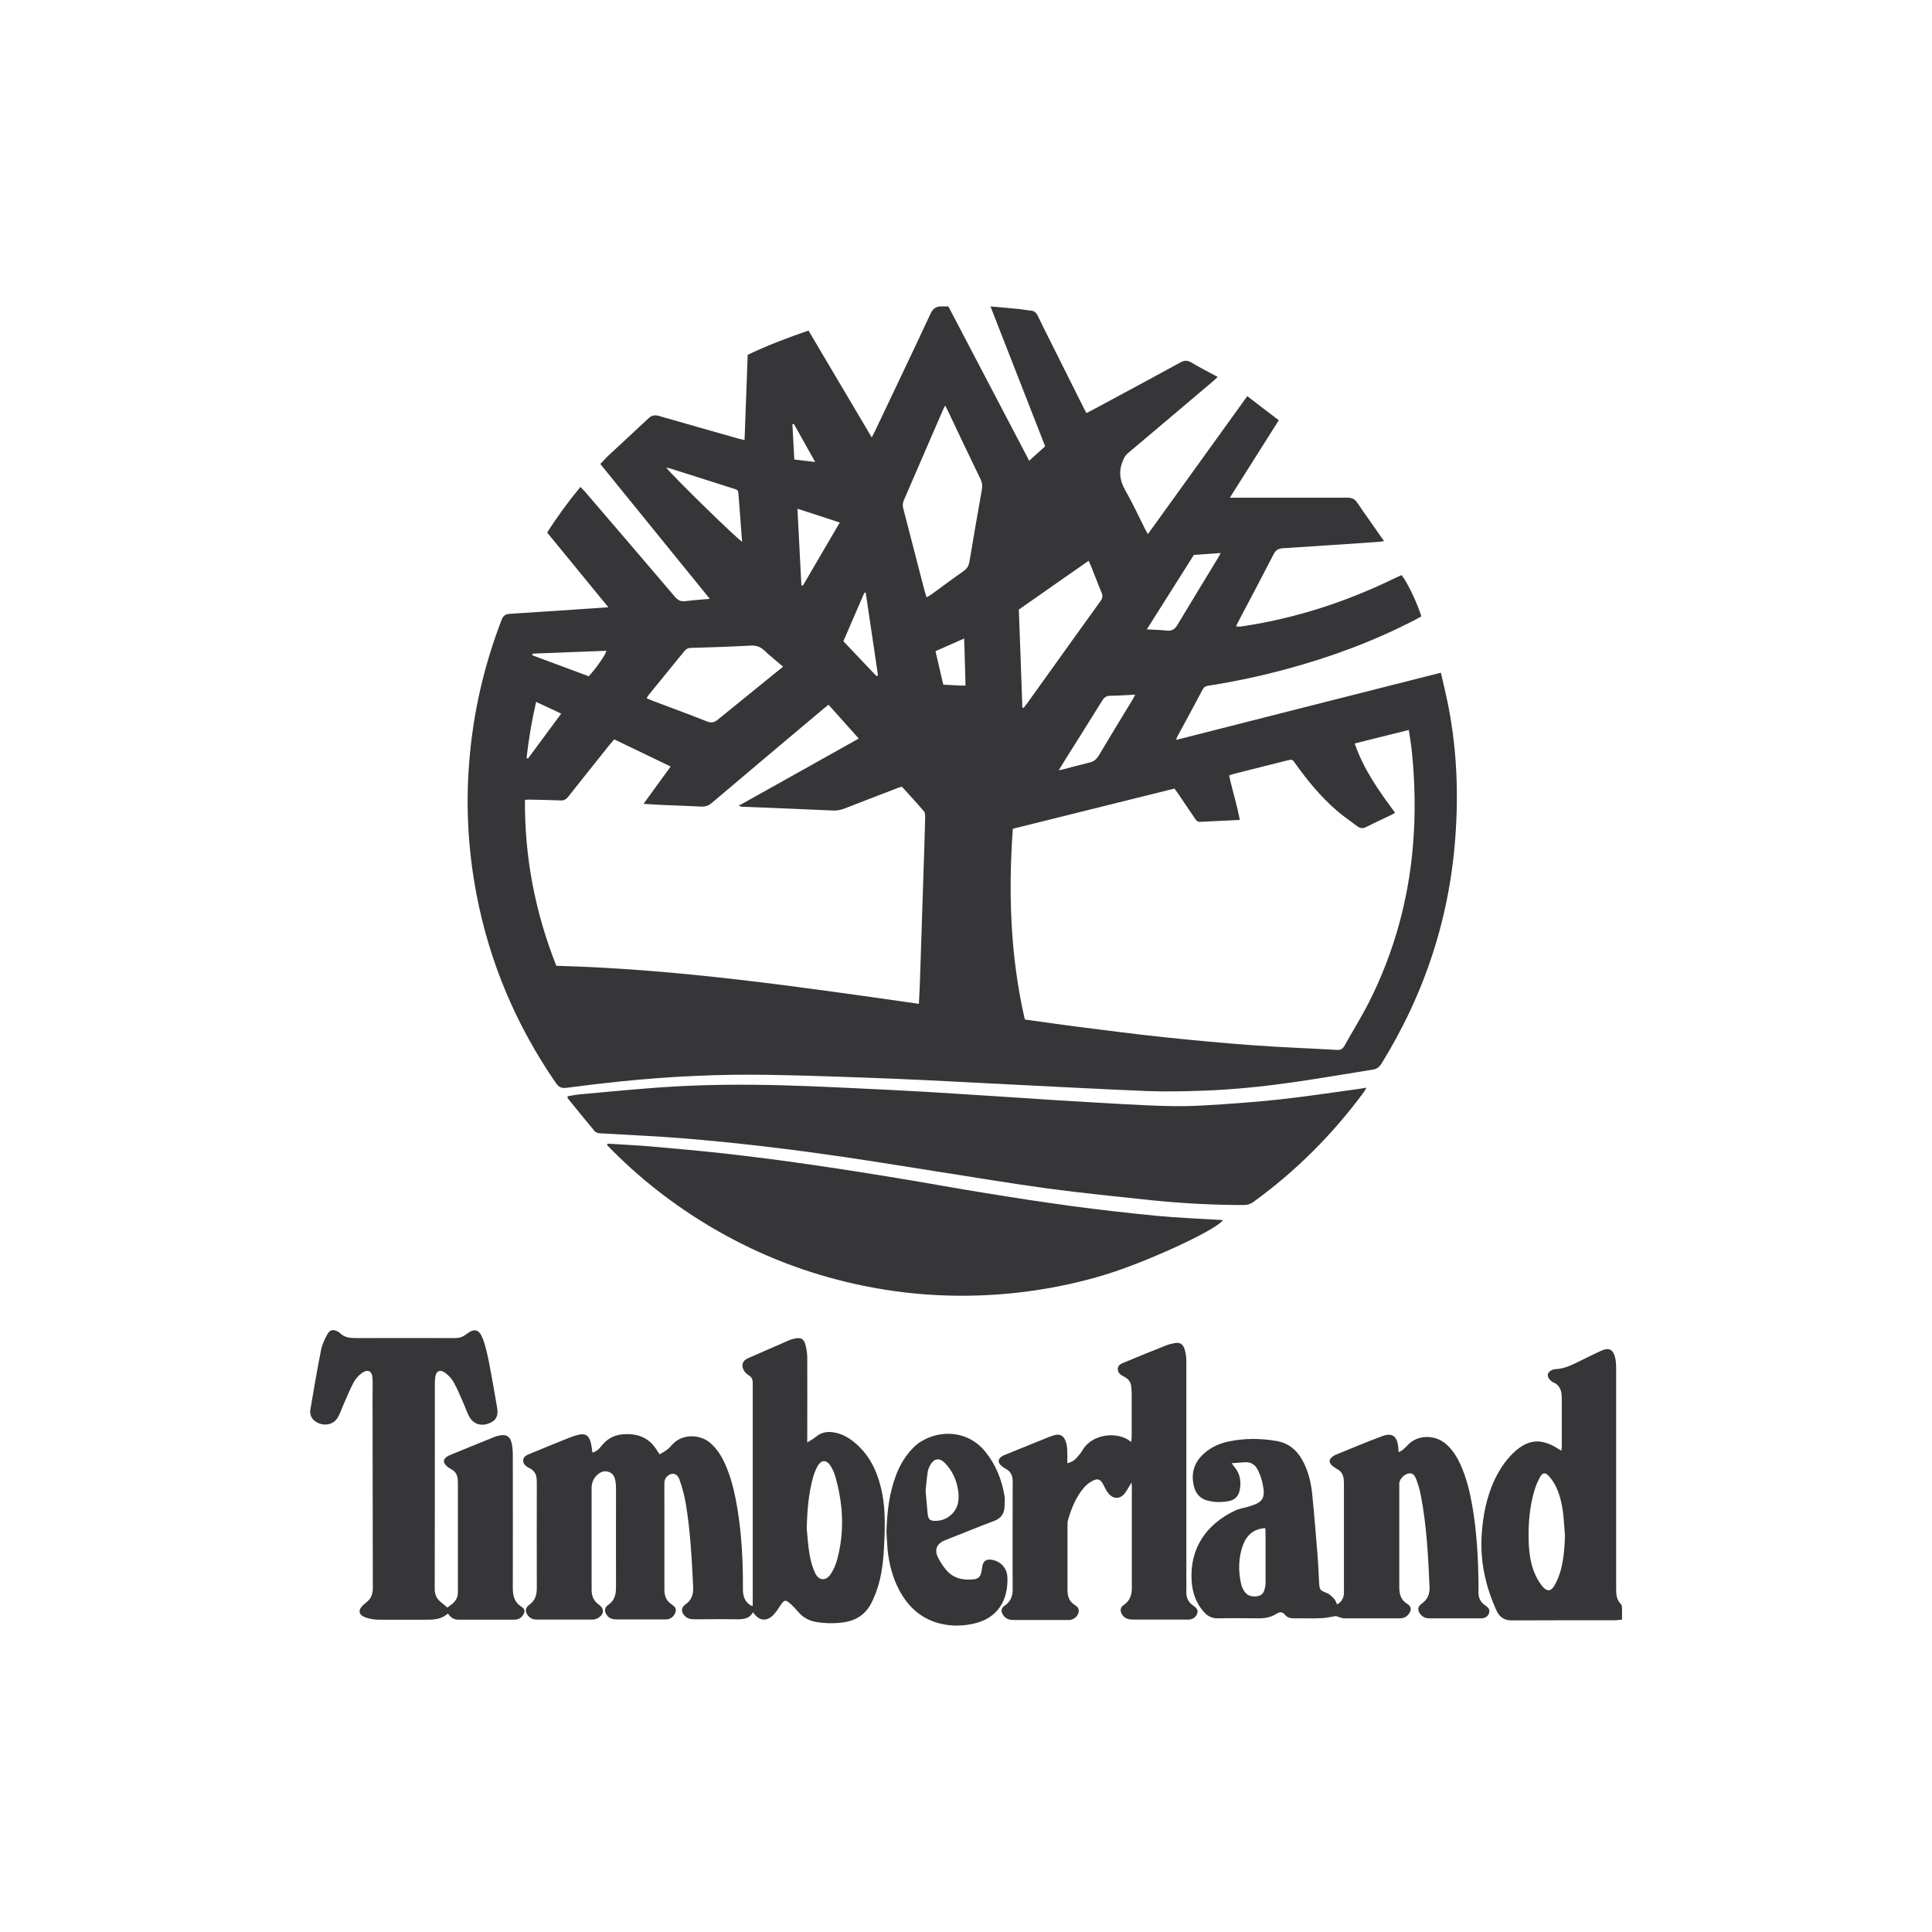
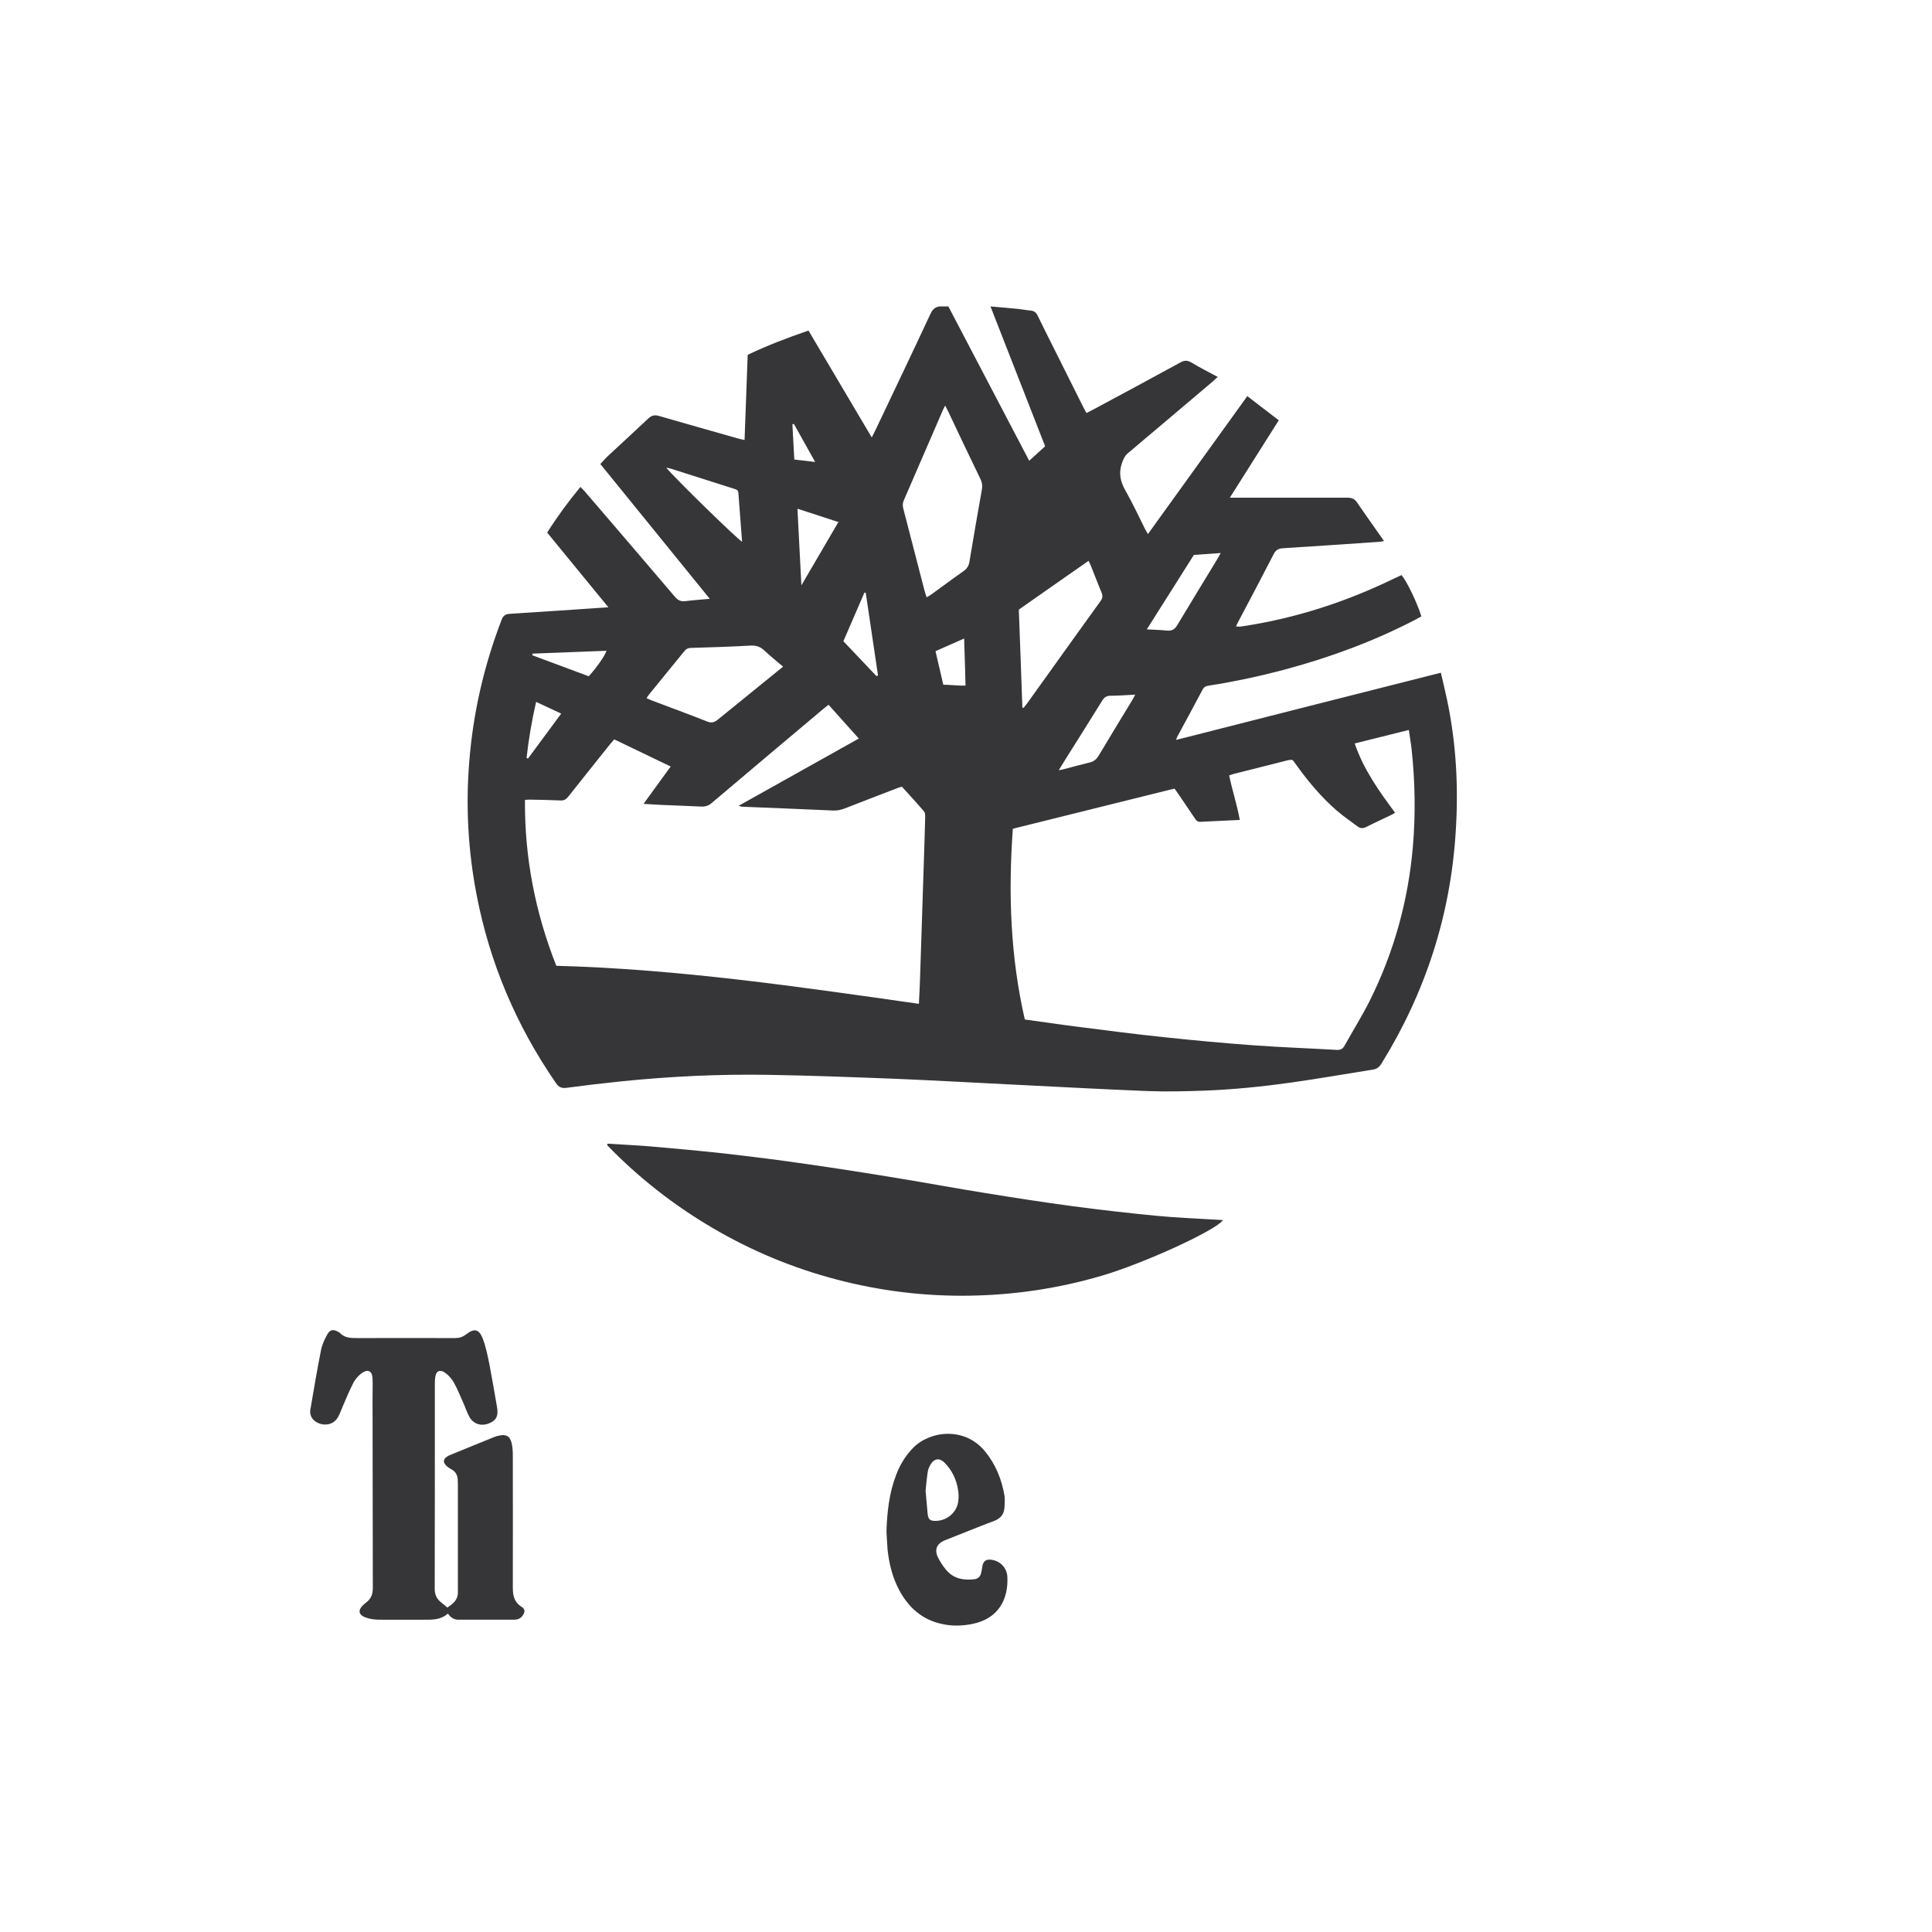
<svg xmlns="http://www.w3.org/2000/svg" id="Layer_1" viewBox="0 0 141.73 141.73">
-   <path d="m44.63,44.55c-1.53-1.87-3-3.66-4.49-5.48.74-1.17,1.55-2.27,2.44-3.35.11.12.21.21.3.31,2.22,2.59,4.44,5.17,6.64,7.76.22.25.43.35.75.31.56-.07,1.13-.11,1.8-.17-2.7-3.34-5.37-6.6-8.03-9.89.19-.2.36-.4.55-.58.99-.92,1.99-1.84,2.98-2.77.26-.25.51-.26.83-.16,1.89.55,3.79,1.08,5.68,1.62.16.05.32.08.54.13.08-2.1.15-4.15.23-6.25,1.44-.69,2.92-1.25,4.46-1.78,1.55,2.61,3.07,5.19,4.64,7.84.1-.2.18-.35.25-.49,1.35-2.85,2.72-5.7,4.05-8.56.18-.39.41-.58.83-.56.15,0,.3,0,.49,0,1.97,3.76,3.94,7.52,5.93,11.32.41-.37.77-.7,1.17-1.06-1.33-3.39-2.65-6.78-4.01-10.26.76.07,1.43.12,2.1.19.28.03.55.09.82.11.28.02.43.14.55.39.48,1,.99,1.99,1.48,2.98.61,1.23,1.23,2.45,1.84,3.68.07.15.16.3.25.47.17-.09.32-.16.47-.24,2.14-1.15,4.29-2.3,6.42-3.47.29-.16.51-.17.8,0,.62.37,1.26.7,1.94,1.06-.15.14-.26.24-.37.34-2.07,1.75-4.14,3.51-6.21,5.25-.24.2-.34.44-.44.72-.26.72-.13,1.35.24,2.01.52.91.96,1.86,1.43,2.8.06.12.13.24.23.41,2.44-3.38,4.85-6.73,7.29-10.12.78.6,1.53,1.18,2.31,1.77-1.2,1.89-2.37,3.75-3.59,5.68.25,0,.41,0,.57,0,2.68,0,5.36,0,8.05,0,.33,0,.54.09.72.36.63.93,1.29,1.84,1.97,2.82-.18.03-.28.06-.37.06-2.35.16-4.7.32-7.06.47-.33.02-.52.14-.67.44-.83,1.62-1.68,3.22-2.53,4.83-.07.13-.14.27-.23.45.24.07.45,0,.64-.02,3.82-.59,7.45-1.78,10.92-3.46.19-.09.39-.18.58-.27.37.4,1.16,2.04,1.46,3.03-.16.09-.33.18-.5.27-2.99,1.55-6.13,2.71-9.38,3.59-1.89.51-3.8.92-5.73,1.22-.19.03-.34.09-.44.29-.61,1.16-1.24,2.31-1.86,3.46-.03.05-.04.11-.08.23,3.27-.83,6.49-1.65,9.71-2.47,3.22-.82,6.44-1.63,9.71-2.46.16.7.32,1.35.46,2.01.67,3.19.84,6.41.63,9.65-.38,6.13-2.22,11.8-5.45,17.02-.16.26-.35.4-.65.44-1.98.31-3.95.66-5.93.94-2.14.3-4.28.52-6.44.6-1.39.05-2.78.08-4.16.03-3.45-.14-6.9-.33-10.34-.5-2.71-.13-5.42-.29-8.13-.4-3.11-.12-6.22-.24-9.33-.29-3.58-.06-7.15.11-10.71.47-1.36.14-2.73.3-4.08.48-.37.05-.58-.04-.79-.35-2.91-4.22-4.87-8.83-5.83-13.87-.61-3.2-.79-6.42-.53-9.66.28-3.6,1.08-7.08,2.38-10.46.12-.31.29-.41.6-.43,2.37-.15,4.73-.31,7.23-.48Zm29.67,16.26c-.34,4.71-.18,9.37.88,13.98,1.33.18,2.59.37,3.86.53,2.12.27,4.25.55,6.38.77,2.16.23,4.32.43,6.49.59,2.04.15,4.09.22,6.14.34.28.02.46-.07.59-.32.61-1.09,1.27-2.15,1.83-3.26,1.79-3.58,2.84-7.37,3.18-11.36.2-2.35.16-4.71-.09-7.06-.05-.48-.14-.96-.21-1.47-1.36.34-2.65.66-3.97.99.66,1.93,1.79,3.5,2.96,5.08-.09.06-.17.11-.25.15-.62.3-1.26.59-1.87.9-.24.12-.43.11-.64-.05-.5-.38-1.03-.73-1.51-1.15-1.17-1.01-2.15-2.2-3.05-3.46-.2-.28-.18-.32-.61-.22-1.3.33-2.6.65-3.89.98-.12.03-.23.08-.35.12.23,1.1.58,2.14.78,3.26-1.01.05-1.96.09-2.92.14-.19,0-.27-.1-.36-.23-.4-.59-.79-1.17-1.19-1.76-.1-.15-.21-.29-.32-.45-3.96.98-7.89,1.96-11.87,2.95Zm-29.24-6.57c-.12.14-.22.26-.32.37-1.02,1.28-2.04,2.55-3.05,3.83-.16.2-.32.3-.58.28-.75-.03-1.51-.05-2.26-.06-.1,0-.2.01-.34.02-.03,4.22.75,8.25,2.3,12.17,8.94.24,17.74,1.53,26.6,2.79.03-.62.06-1.19.08-1.76.09-2.76.18-5.51.27-8.27.04-1.22.08-2.43.11-3.65,0-.15,0-.33-.08-.43-.53-.62-1.08-1.22-1.63-1.82-.11.04-.2.06-.29.09-1.29.5-2.59.99-3.88,1.5-.28.11-.55.17-.85.16-2.23-.1-4.47-.19-6.7-.28-.06,0-.12-.03-.25-.07,2.97-1.66,5.86-3.28,8.81-4.93-.76-.85-1.48-1.66-2.22-2.48-.16.13-.28.22-.4.32-2.72,2.29-5.45,4.58-8.16,6.88-.24.21-.48.28-.79.27-.88-.05-1.76-.07-2.63-.11-.5-.02-1-.05-1.59-.09.68-.94,1.32-1.82,1.99-2.74-1.39-.67-2.76-1.33-4.14-1.99Zm24.26-24.46c-.07.14-.11.21-.14.28-.96,2.22-1.92,4.44-2.88,6.65-.09.21-.09.4-.03.62.52,2,1.03,3.99,1.55,5.99.04.16.1.32.16.5.13-.08.24-.14.34-.21.79-.57,1.56-1.15,2.36-1.71.26-.18.39-.4.44-.71.29-1.76.6-3.52.91-5.28.05-.27.02-.51-.1-.76-.79-1.62-1.56-3.25-2.33-4.88-.07-.15-.15-.3-.26-.51Zm-11.88,19.12c-.5-.42-.95-.79-1.38-1.19-.29-.27-.59-.37-.99-.35-1.46.08-2.92.13-4.38.17-.25,0-.39.11-.53.29-.84,1.04-1.69,2.08-2.54,3.12-.07.08-.12.17-.19.28.15.06.28.12.4.17,1.35.51,2.71,1.01,4.05,1.54.32.13.53.06.78-.14,1.36-1.11,2.72-2.21,4.09-3.32.21-.17.43-.35.68-.55Zm17.55,3s.07.02.1.03c.09-.12.19-.24.28-.36.56-.78,1.11-1.55,1.67-2.33,1.23-1.71,2.45-3.43,3.69-5.14.16-.21.18-.39.08-.63-.27-.64-.51-1.29-.77-1.93-.05-.12-.11-.24-.18-.4-1.73,1.21-3.43,2.39-5.12,3.58.09,2.42.18,4.8.26,7.18Zm8.28-.94c-.66.03-1.23.08-1.8.08-.31,0-.47.12-.62.37-.86,1.39-1.73,2.77-2.6,4.15-.19.3-.37.6-.58.94.13-.02.2-.03.28-.05.67-.17,1.34-.36,2.01-.52.29-.07.47-.23.63-.48.81-1.36,1.64-2.72,2.46-4.07.07-.11.13-.23.23-.42Zm4.31-10.25c-1.13,1.79-2.27,3.59-3.45,5.46.55.03,1.01.04,1.47.09.36.04.58-.09.77-.41.97-1.62,1.96-3.23,2.94-4.85.07-.11.13-.23.24-.43-.7.05-1.32.09-1.97.14Zm-38.71-6.41c.63.78,5.27,5.3,5.57,5.44-.09-1.14-.17-2.28-.26-3.41-.03-.37-.02-.38-.41-.5-1.51-.48-3.02-.96-4.53-1.44-.1-.03-.2-.05-.38-.09Zm12.73,4.03c-1.05-.34-2.03-.67-3.1-1.01.1,1.92.2,3.77.29,5.62l.11.02c.89-1.52,1.78-3.04,2.7-4.62Zm2.71,11.26s.07-.03.1-.04c-.3-2.02-.6-4.05-.9-6.07-.03,0-.07,0-.1,0-.53,1.22-1.05,2.44-1.54,3.56.85.89,1.64,1.73,2.43,2.56Zm4.32-1.81c.2.84.38,1.64.57,2.45.56,0,1.07.09,1.63.06-.03-1.17-.06-2.27-.1-3.45-.74.33-1.39.62-2.1.93Zm-29.57.18s0,.07-.01.11c1.39.52,2.77,1.03,4.14,1.54.58-.63,1.23-1.57,1.3-1.87-1.81.07-3.62.14-5.42.21Zm-.43,7.64s.07.03.1.05c.8-1.09,1.61-2.17,2.44-3.3-.64-.3-1.22-.57-1.84-.86-.32,1.39-.55,2.74-.7,4.11Zm19.61-24.5s-.07.02-.11.02c.05.85.09,1.7.14,2.59.5.06.96.11,1.53.18-.55-.99-1.06-1.89-1.56-2.79Z" style="fill:#363638;" />
-   <path d="m41.64,80.42c.3-.05.59-.11.9-.14,1.87-.17,3.74-.35,5.62-.49,3.11-.23,6.22-.26,9.34-.17,2.57.07,5.14.21,7.71.33,1.83.09,3.66.2,5.49.32,2.15.13,4.31.28,6.46.42,1.75.11,3.51.21,5.26.31,1.99.1,3.97.22,5.96.09,1.84-.11,3.69-.24,5.53-.44,1.91-.21,3.82-.5,5.72-.76.18-.02.36-.06.61-.1-.08.15-.13.25-.2.34-2.29,3.1-4.98,5.79-8.1,8.05-.21.15-.42.22-.68.22-2.27,0-4.53-.12-6.78-.35-2.56-.27-5.12-.53-7.67-.87-2.66-.36-5.3-.81-7.95-1.22-2.28-.36-4.56-.73-6.85-1.07-2.01-.29-4.03-.57-6.05-.8-1.97-.23-3.95-.43-5.93-.59-2-.16-4-.24-6-.36-.14,0-.32-.06-.4-.15-.67-.8-1.33-1.62-1.99-2.43-.01-.02,0-.06,0-.13Z" style="fill:#363638;" />
-   <path d="m43.4,106.57c.34-.05.55-.28.74-.52.38-.47.85-.75,1.45-.82,1.14-.12,2.07.21,2.66,1.26.03.05.07.1.14.2.18-.11.37-.21.53-.33.15-.11.27-.25.4-.39.75-.83,2.09-.76,2.84-.07.45.41.77.92,1.02,1.47.48,1.06.73,2.18.92,3.33.32,1.95.41,3.92.4,5.89,0,.5.13.91.57,1.18.04.02.08.03.15.04,0-.26,0-.52,0-.77,0-1.12,0-2.25,0-3.37,0-3.91,0-7.83,0-11.74,0-.17,0-.34,0-.51,0-.21-.07-.39-.27-.51-.09-.06-.18-.13-.25-.2-.28-.31-.41-.82.19-1.08,1-.43,2-.88,3-1.31.14-.06.29-.1.44-.13.38-.08.61,0,.73.37.1.31.15.66.16.99.01,1.89,0,3.79,0,5.68,0,.16,0,.33,0,.59.28-.18.48-.28.65-.43.39-.32.83-.39,1.3-.31.61.1,1.13.4,1.59.8,1.02.87,1.56,2,1.87,3.27.28,1.15.3,2.32.26,3.49-.05,1.22-.1,2.44-.44,3.61-.14.48-.33.97-.56,1.41-.42.78-1.1,1.22-1.98,1.35-.69.1-1.38.09-2.07-.03-.5-.09-.92-.32-1.26-.71-.21-.24-.43-.49-.68-.69-.27-.23-.39-.19-.59.11-.17.24-.32.49-.51.71-.51.59-1.12.54-1.56-.13-.25.47-.68.52-1.15.52-1.05-.02-2.1,0-3.14,0-.31,0-.58-.06-.78-.32-.21-.28-.19-.55.1-.76.46-.32.61-.74.58-1.28-.1-2.05-.2-4.09-.54-6.12-.1-.6-.26-1.2-.47-1.78-.17-.49-.64-.55-.97-.15-.09.11-.13.28-.13.42-.01.54,0,1.08,0,1.62,0,2.06,0,4.13,0,6.19,0,.45.13.82.51,1.07.21.15.41.3.3.6-.11.3-.32.48-.64.52-.08,0-.15,0-.23,0-1.14,0-2.28,0-3.42,0-.3,0-.55-.06-.73-.3-.21-.27-.2-.57.08-.76.46-.31.58-.74.58-1.27-.01-2.39,0-4.78,0-7.16,0-.23,0-.46-.05-.69-.05-.3-.19-.56-.51-.65-.33-.1-.61.02-.84.25-.22.21-.34.47-.38.77-.02.12-.01.25-.01.37,0,2.42,0,4.84,0,7.26,0,.47.15.83.54,1.1.4.29.38.7-.04.96-.12.08-.29.13-.43.13-1.37,0-2.74,0-4.11,0-.27,0-.48-.1-.64-.31-.21-.28-.19-.56.09-.76.44-.31.57-.71.57-1.23-.01-2.53,0-5.05,0-7.58,0-.14,0-.28-.01-.42-.02-.35-.17-.62-.48-.78-.25-.13-.52-.28-.51-.6.01-.33.34-.41.59-.52.94-.39,1.88-.78,2.82-1.15.2-.08.41-.14.62-.2.49-.13.77.02.91.5.07.25.1.51.14.79Zm15.78,5.56c.05.47.09,1.2.21,1.91.08.46.21.94.41,1.36.28.58.79.6,1.15.06.2-.3.35-.65.45-1,.57-2.08.46-4.15-.14-6.2-.07-.25-.19-.49-.32-.71-.3-.48-.68-.48-.96,0-.14.25-.25.53-.33.81-.32,1.15-.43,2.33-.47,3.77Z" style="fill:#363638;" />
+   <path d="m44.63,44.55c-1.53-1.87-3-3.66-4.49-5.48.74-1.17,1.55-2.27,2.44-3.35.11.12.21.21.3.31,2.22,2.59,4.44,5.17,6.64,7.76.22.25.43.35.75.31.56-.07,1.13-.11,1.8-.17-2.7-3.34-5.37-6.6-8.03-9.89.19-.2.36-.4.55-.58.99-.92,1.99-1.84,2.98-2.77.26-.25.51-.26.83-.16,1.89.55,3.79,1.08,5.68,1.62.16.05.32.08.54.13.08-2.1.15-4.15.23-6.25,1.44-.69,2.92-1.25,4.46-1.78,1.55,2.61,3.07,5.19,4.64,7.84.1-.2.18-.35.25-.49,1.35-2.85,2.72-5.7,4.05-8.56.18-.39.41-.58.83-.56.15,0,.3,0,.49,0,1.97,3.76,3.94,7.52,5.93,11.32.41-.37.77-.7,1.17-1.06-1.33-3.39-2.65-6.78-4.01-10.26.76.07,1.43.12,2.1.19.28.03.55.09.82.11.28.02.43.14.55.39.48,1,.99,1.99,1.48,2.98.61,1.23,1.23,2.45,1.84,3.68.07.15.16.3.25.47.17-.09.32-.16.47-.24,2.14-1.15,4.29-2.3,6.42-3.47.29-.16.51-.17.8,0,.62.37,1.26.7,1.94,1.06-.15.14-.26.24-.37.34-2.07,1.75-4.14,3.51-6.21,5.25-.24.2-.34.44-.44.72-.26.72-.13,1.35.24,2.01.52.91.96,1.86,1.43,2.8.06.12.13.24.23.41,2.44-3.38,4.85-6.73,7.29-10.12.78.6,1.53,1.18,2.31,1.77-1.2,1.89-2.37,3.75-3.59,5.68.25,0,.41,0,.57,0,2.68,0,5.36,0,8.05,0,.33,0,.54.09.72.36.63.93,1.29,1.84,1.97,2.82-.18.03-.28.06-.37.06-2.35.16-4.7.32-7.06.47-.33.02-.52.14-.67.44-.83,1.62-1.68,3.22-2.53,4.83-.07.13-.14.27-.23.45.24.07.45,0,.64-.02,3.82-.59,7.45-1.78,10.92-3.46.19-.09.39-.18.58-.27.37.4,1.16,2.04,1.46,3.03-.16.09-.33.18-.5.27-2.99,1.55-6.13,2.71-9.38,3.59-1.89.51-3.8.92-5.73,1.22-.19.03-.34.09-.44.29-.61,1.16-1.24,2.31-1.86,3.46-.03.05-.04.11-.08.23,3.27-.83,6.49-1.65,9.71-2.47,3.22-.82,6.44-1.63,9.71-2.46.16.7.32,1.35.46,2.01.67,3.19.84,6.41.63,9.65-.38,6.13-2.22,11.8-5.45,17.02-.16.26-.35.4-.65.44-1.98.31-3.95.66-5.93.94-2.14.3-4.28.52-6.44.6-1.39.05-2.78.08-4.16.03-3.45-.14-6.9-.33-10.34-.5-2.71-.13-5.42-.29-8.13-.4-3.11-.12-6.22-.24-9.33-.29-3.58-.06-7.15.11-10.71.47-1.36.14-2.73.3-4.08.48-.37.05-.58-.04-.79-.35-2.91-4.22-4.87-8.83-5.83-13.87-.61-3.2-.79-6.42-.53-9.66.28-3.6,1.08-7.08,2.38-10.46.12-.31.29-.41.6-.43,2.37-.15,4.73-.31,7.23-.48Zm29.67,16.26c-.34,4.71-.18,9.37.88,13.98,1.33.18,2.59.37,3.86.53,2.12.27,4.25.55,6.38.77,2.16.23,4.32.43,6.49.59,2.04.15,4.09.22,6.14.34.28.02.46-.07.59-.32.61-1.09,1.27-2.15,1.83-3.26,1.79-3.58,2.84-7.37,3.18-11.36.2-2.35.16-4.71-.09-7.06-.05-.48-.14-.96-.21-1.47-1.36.34-2.65.66-3.97.99.66,1.93,1.79,3.5,2.96,5.08-.09.06-.17.11-.25.15-.62.3-1.26.59-1.87.9-.24.12-.43.11-.64-.05-.5-.38-1.03-.73-1.51-1.15-1.17-1.01-2.15-2.2-3.05-3.46-.2-.28-.18-.32-.61-.22-1.3.33-2.6.65-3.89.98-.12.03-.23.08-.35.12.23,1.1.58,2.14.78,3.26-1.01.05-1.96.09-2.92.14-.19,0-.27-.1-.36-.23-.4-.59-.79-1.17-1.19-1.76-.1-.15-.21-.29-.32-.45-3.96.98-7.89,1.96-11.87,2.95Zm-29.24-6.57c-.12.14-.22.26-.32.37-1.02,1.28-2.04,2.55-3.05,3.83-.16.2-.32.3-.58.28-.75-.03-1.51-.05-2.26-.06-.1,0-.2.01-.34.02-.03,4.22.75,8.25,2.3,12.17,8.94.24,17.74,1.53,26.6,2.79.03-.62.06-1.19.08-1.76.09-2.76.18-5.51.27-8.27.04-1.22.08-2.43.11-3.65,0-.15,0-.33-.08-.43-.53-.62-1.08-1.22-1.63-1.82-.11.04-.2.06-.29.09-1.29.5-2.59.99-3.88,1.5-.28.11-.55.17-.85.16-2.23-.1-4.47-.19-6.7-.28-.06,0-.12-.03-.25-.07,2.97-1.66,5.86-3.28,8.81-4.93-.76-.85-1.48-1.66-2.22-2.48-.16.13-.28.22-.4.32-2.72,2.29-5.45,4.58-8.16,6.88-.24.21-.48.28-.79.27-.88-.05-1.76-.07-2.63-.11-.5-.02-1-.05-1.59-.09.68-.94,1.32-1.82,1.99-2.74-1.39-.67-2.76-1.33-4.14-1.99Zm24.26-24.46c-.07.14-.11.21-.14.28-.96,2.22-1.92,4.44-2.88,6.65-.09.21-.09.4-.03.62.52,2,1.03,3.99,1.55,5.99.04.16.1.32.16.5.13-.08.24-.14.34-.21.79-.57,1.56-1.15,2.36-1.71.26-.18.39-.4.44-.71.29-1.76.6-3.52.91-5.28.05-.27.02-.51-.1-.76-.79-1.62-1.56-3.25-2.33-4.88-.07-.15-.15-.3-.26-.51Zm-11.88,19.12c-.5-.42-.95-.79-1.38-1.19-.29-.27-.59-.37-.99-.35-1.46.08-2.92.13-4.38.17-.25,0-.39.11-.53.29-.84,1.04-1.69,2.08-2.54,3.12-.07.08-.12.17-.19.28.15.06.28.12.4.17,1.35.51,2.71,1.01,4.05,1.54.32.13.53.06.78-.14,1.36-1.11,2.72-2.21,4.09-3.32.21-.17.43-.35.68-.55Zm17.55,3s.07.02.1.03c.09-.12.19-.24.28-.36.56-.78,1.11-1.55,1.67-2.33,1.23-1.71,2.45-3.43,3.69-5.14.16-.21.18-.39.08-.63-.27-.64-.51-1.29-.77-1.93-.05-.12-.11-.24-.18-.4-1.73,1.21-3.43,2.39-5.12,3.58.09,2.42.18,4.8.26,7.18Zm8.28-.94c-.66.03-1.23.08-1.8.08-.31,0-.47.12-.62.37-.86,1.39-1.73,2.77-2.6,4.15-.19.3-.37.6-.58.94.13-.02.2-.03.28-.05.67-.17,1.34-.36,2.01-.52.29-.07.47-.23.63-.48.81-1.36,1.64-2.72,2.46-4.07.07-.11.13-.23.23-.42Zm4.31-10.25c-1.13,1.79-2.27,3.59-3.45,5.46.55.03,1.01.04,1.47.09.36.04.58-.09.77-.41.97-1.62,1.96-3.23,2.94-4.85.07-.11.13-.23.24-.43-.7.05-1.32.09-1.97.14Zm-38.71-6.41c.63.78,5.27,5.3,5.57,5.44-.09-1.14-.17-2.28-.26-3.41-.03-.37-.02-.38-.41-.5-1.51-.48-3.02-.96-4.53-1.44-.1-.03-.2-.05-.38-.09Zm12.73,4.03c-1.05-.34-2.03-.67-3.1-1.01.1,1.92.2,3.77.29,5.62c.89-1.52,1.78-3.04,2.7-4.62Zm2.71,11.26s.07-.03.1-.04c-.3-2.02-.6-4.05-.9-6.07-.03,0-.07,0-.1,0-.53,1.22-1.05,2.44-1.54,3.56.85.89,1.64,1.73,2.43,2.56Zm4.32-1.81c.2.84.38,1.64.57,2.45.56,0,1.07.09,1.63.06-.03-1.17-.06-2.27-.1-3.45-.74.33-1.39.62-2.1.93Zm-29.57.18s0,.07-.01.11c1.39.52,2.77,1.03,4.14,1.54.58-.63,1.23-1.57,1.3-1.87-1.81.07-3.62.14-5.42.21Zm-.43,7.64s.07.03.1.05c.8-1.09,1.61-2.17,2.44-3.3-.64-.3-1.22-.57-1.84-.86-.32,1.39-.55,2.74-.7,4.11Zm19.61-24.5s-.07.02-.11.02c.05.85.09,1.7.14,2.59.5.06.96.11,1.53.18-.55-.99-1.06-1.89-1.56-2.79Z" style="fill:#363638;" />
  <path d="m44.59,83.9c1.04.07,2.09.11,3.13.2,1.81.16,3.62.32,5.43.52,2,.23,4.01.48,6,.77,2.3.33,4.6.69,6.89,1.07,2.08.34,4.16.73,6.24,1.06,2.14.35,4.29.68,6.44.97,2.03.27,4.07.5,6.11.7,1.49.14,2.98.2,4.47.29.14,0,.28.02.42.03-.58.78-5.86,3.19-8.91,4.08-3.17.93-6.4,1.41-9.7,1.46-3.31.05-6.58-.35-9.79-1.2-3.19-.84-6.21-2.1-9.05-3.77-2.86-1.68-5.44-3.7-7.74-6.08.02-.03.03-.07.05-.1Z" style="fill:#363638;" />
-   <path d="m98.02,118.55c-.4.06-.76.15-1.12.16-.65.03-1.29,0-1.94.01-.28,0-.52-.04-.7-.27-.18-.22-.38-.22-.61-.07-.42.27-.88.35-1.37.34-.99-.01-1.97-.02-2.96,0-.39,0-.68-.14-.94-.4-.61-.64-.9-1.44-.96-2.3-.17-2.46,1.1-4.21,3.17-5.2.31-.15.68-.2,1.02-.3,1.05-.31,1.24-.61,1.01-1.69-.07-.34-.19-.68-.35-1-.19-.39-.52-.6-.98-.56-.29.02-.58.04-.94.07.1.13.16.21.22.29.41.5.5,1.07.37,1.7-.09.43-.34.69-.76.78-.53.11-1.07.11-1.6-.03-.51-.13-.83-.47-.97-.96-.27-.96-.05-1.8.7-2.48.53-.48,1.16-.76,1.85-.9,1.16-.24,2.33-.23,3.49-.03.84.15,1.46.63,1.87,1.37.44.78.65,1.63.74,2.51.15,1.49.27,2.98.39,4.46.06.69.08,1.38.12,2.08.03.51.09.55.58.74.2.08.37.26.52.42.1.11.14.26.22.41.32-.18.47-.45.5-.8.01-.12,0-.25,0-.37,0-2.51,0-5.02,0-7.53,0-.17,0-.34-.02-.51-.04-.31-.17-.55-.46-.71-.12-.07-.24-.14-.35-.23-.31-.27-.29-.52.06-.74.04-.02.08-.05.12-.07,1.16-.47,2.3-.96,3.47-1.39.71-.26,1.07,0,1.16.76.01.12.02.25.03.42.11-.06.21-.09.28-.15.14-.12.28-.25.4-.38.75-.79,2.02-.75,2.81-.06.48.43.81.96,1.07,1.55.44.98.68,2.01.86,3.06.32,1.87.42,3.76.44,5.66,0,.18,0,.37,0,.55-.02.44.14.78.51,1.02.21.14.35.3.26.57-.07.23-.29.37-.58.37-1.26,0-2.53,0-3.79,0-.26,0-.48-.09-.65-.29-.24-.29-.22-.58.09-.79.44-.31.59-.72.57-1.23-.1-2.25-.21-4.49-.64-6.71-.07-.38-.18-.75-.31-1.11-.15-.42-.3-.53-.56-.5-.3.03-.64.35-.7.66-.02.12-.01.25-.01.37,0,2.43,0,4.87,0,7.3,0,.54.12.96.6,1.25.29.18.31.44.11.71-.16.23-.39.34-.67.34-1.36,0-2.71,0-4.07,0-.2,0-.41-.11-.59-.16Zm-5.2-6.45c-.9.06-1.39.55-1.66,1.31-.32.92-.32,1.87-.11,2.81.05.2.15.41.27.57.24.31.59.37.96.3.37-.07.47-.36.53-.67.03-.13.03-.27.03-.41,0-1.17,0-2.33,0-3.5,0-.12-.01-.24-.02-.41Z" style="fill:#363638;" />
  <path d="m32.8,117.94c.12-.09.25-.17.37-.27.26-.22.42-.49.42-.84,0-.43,0-.86,0-1.29,0-2.13,0-4.25,0-6.38,0-.2,0-.4-.01-.6-.02-.35-.16-.62-.48-.78-.13-.07-.27-.16-.37-.27-.24-.24-.22-.46.06-.65.06-.04.13-.08.2-.11,1.1-.45,2.19-.9,3.29-1.34.1-.04.2-.07.31-.09.53-.13.83.03.95.57.07.31.08.64.08.96,0,3.2.01,6.41,0,9.61,0,.6.1,1.08.65,1.42.26.16.26.38.07.64-.16.22-.37.3-.64.3-1.36,0-2.71,0-4.07,0-.34,0-.58-.17-.77-.45-.44.39-.95.45-1.48.45-1.19,0-2.37.01-3.56,0-.33,0-.68-.05-.99-.16-.54-.19-.59-.55-.17-.93.07-.06.14-.12.21-.18.35-.26.48-.61.48-1.04-.01-4.67-.01-9.33-.02-14,0-.46.02-.92,0-1.39-.03-.55-.34-.71-.79-.39-.24.18-.46.42-.6.68-.29.56-.53,1.14-.78,1.72-.12.27-.21.55-.35.8-.44.84-1.56.66-1.93.08-.1-.15-.15-.38-.12-.56.25-1.47.5-2.94.79-4.41.08-.4.26-.79.46-1.15.21-.37.44-.39.82-.18.03.02.06.03.08.05.36.4.83.4,1.32.4,2.39,0,4.78-.01,7.16,0,.31,0,.55-.08.8-.27.6-.47.95-.4,1.23.32.23.61.36,1.27.49,1.92.2,1.03.37,2.06.55,3.09.12.65-.06,1-.62,1.21-.56.21-1.11.03-1.4-.48-.16-.28-.26-.59-.39-.89-.24-.53-.45-1.08-.73-1.59-.15-.28-.37-.54-.62-.73-.43-.33-.73-.17-.78.35-.02.15-.02.31-.02.46,0,5.01,0,10.01-.01,15.02,0,.4.14.72.45.96.17.13.33.28.5.42Z" style="fill:#363638;" />
-   <path d="m78.29,107.34c.37-.08.58-.26.76-.47.13-.15.26-.31.36-.48.71-1.23,2.62-1.42,3.57-.61.02-.14.04-.26.04-.37,0-1.05,0-2.1,0-3.14,0-.17-.02-.34-.03-.51-.02-.33-.18-.58-.48-.74-.25-.13-.52-.28-.51-.6.01-.34.34-.41.59-.52.98-.41,1.96-.81,2.95-1.2.17-.07.35-.11.53-.15.44-.11.69,0,.83.42.09.29.13.6.13.91,0,5.49,0,10.97,0,16.46,0,.14,0,.28,0,.42-.02.44.14.78.51,1.03.2.14.38.29.29.56-.09.28-.3.42-.58.46-.08,0-.15,0-.23,0-1.29,0-2.59,0-3.88,0-.33,0-.61-.06-.81-.35-.18-.27-.17-.54.11-.72.44-.3.59-.72.59-1.23,0-2.47,0-4.93,0-7.4,0-.08-.01-.17-.02-.36-.19.31-.31.54-.46.75-.34.48-.85.51-1.23.06-.16-.18-.26-.41-.37-.63-.22-.43-.42-.51-.85-.27-.24.13-.46.32-.63.53-.56.68-.88,1.48-1.12,2.31-.04.13-.04.27-.04.41,0,1.57,0,3.14,0,4.71,0,.46.11.85.52,1.11.21.13.36.29.29.57-.08.28-.27.44-.54.52-.1.03-.21.02-.32.02-1.31,0-2.62,0-3.93,0-.3,0-.54-.09-.72-.33-.2-.28-.19-.53.09-.72.46-.31.6-.73.59-1.27-.02-2.53,0-5.05,0-7.58,0-.11,0-.22,0-.32-.01-.38-.15-.68-.51-.87-.13-.07-.27-.16-.37-.27-.22-.23-.19-.44.05-.62.06-.05.13-.08.2-.11,1.11-.45,2.22-.9,3.33-1.35.07-.03.15-.04.22-.07.7-.27.94.18,1.04.66.05.24.04.49.05.74,0,.2,0,.4,0,.64Z" style="fill:#363638;" />
-   <path d="m119.01,118.81c-.22.02-.39.05-.55.05-2.53,0-5.06,0-7.58.01-.53,0-.87-.24-1.09-.7-.82-1.8-1.23-3.67-1.09-5.65.09-1.33.34-2.62.89-3.85.35-.76.79-1.46,1.39-2.05,1.09-1.06,2.09-1.15,3.37-.31.05.03.1.06.2.11,0-.14.02-.24.02-.34,0-1.17,0-2.34,0-3.51,0-.51-.11-.95-.64-1.17-.08-.03-.15-.1-.22-.17-.27-.28-.21-.57.15-.73.07-.03.15-.06.22-.06.69-.02,1.27-.33,1.87-.62.51-.25,1.02-.51,1.54-.74.54-.24.84-.09.99.49.07.28.08.58.08.87,0,3.85,0,7.7,0,11.56,0,1.53,0,3.05,0,4.58,0,.39.03.77.33,1.07.07.07.09.19.1.29.01.27,0,.55,0,.89Zm-4.21-6.2c-.04-.54-.07-1.07-.13-1.61-.09-.69-.24-1.37-.55-1.99-.14-.27-.31-.53-.52-.75-.25-.26-.44-.23-.62.09-.17.31-.31.64-.41.97-.36,1.2-.46,2.45-.43,3.69.03.88.13,1.75.51,2.56.14.3.32.6.54.85.3.34.59.32.82-.07.21-.35.37-.75.48-1.14.23-.85.29-1.73.32-2.61Z" style="fill:#363638;" />
  <path d="m65.03,112.32c.05-1.41.2-2.8.71-4.12.28-.74.68-1.41,1.24-1.98,1.24-1.27,3.79-1.58,5.29.26.78.96,1.22,2.06,1.42,3.26.04.27.01.55,0,.83-.03.49-.26.81-.75,1-1.21.45-2.4.95-3.61,1.42-.61.24-.81.7-.51,1.28.15.3.34.59.55.85.55.69,1.3.83,2.12.73.23-.03.4-.17.47-.4.04-.15.07-.3.09-.45.05-.47.27-.65.73-.57.62.1,1.09.61,1.12,1.24.08,1.64-.64,3.09-2.61,3.47-.72.14-1.44.16-2.16,0-1.46-.3-2.47-1.2-3.16-2.48-.5-.94-.75-1.95-.86-3-.04-.44-.05-.89-.08-1.34Zm2.87-2.96c.06.66.1,1.16.15,1.67.05.45.17.55.62.54.8-.02,1.49-.6,1.62-1.38.05-.3.04-.62-.01-.91-.12-.76-.45-1.44-1-1.99-.35-.35-.74-.3-1,.12-.1.17-.19.36-.22.55-.08.52-.12,1.04-.16,1.41Z" style="fill:#363638;" />
</svg>